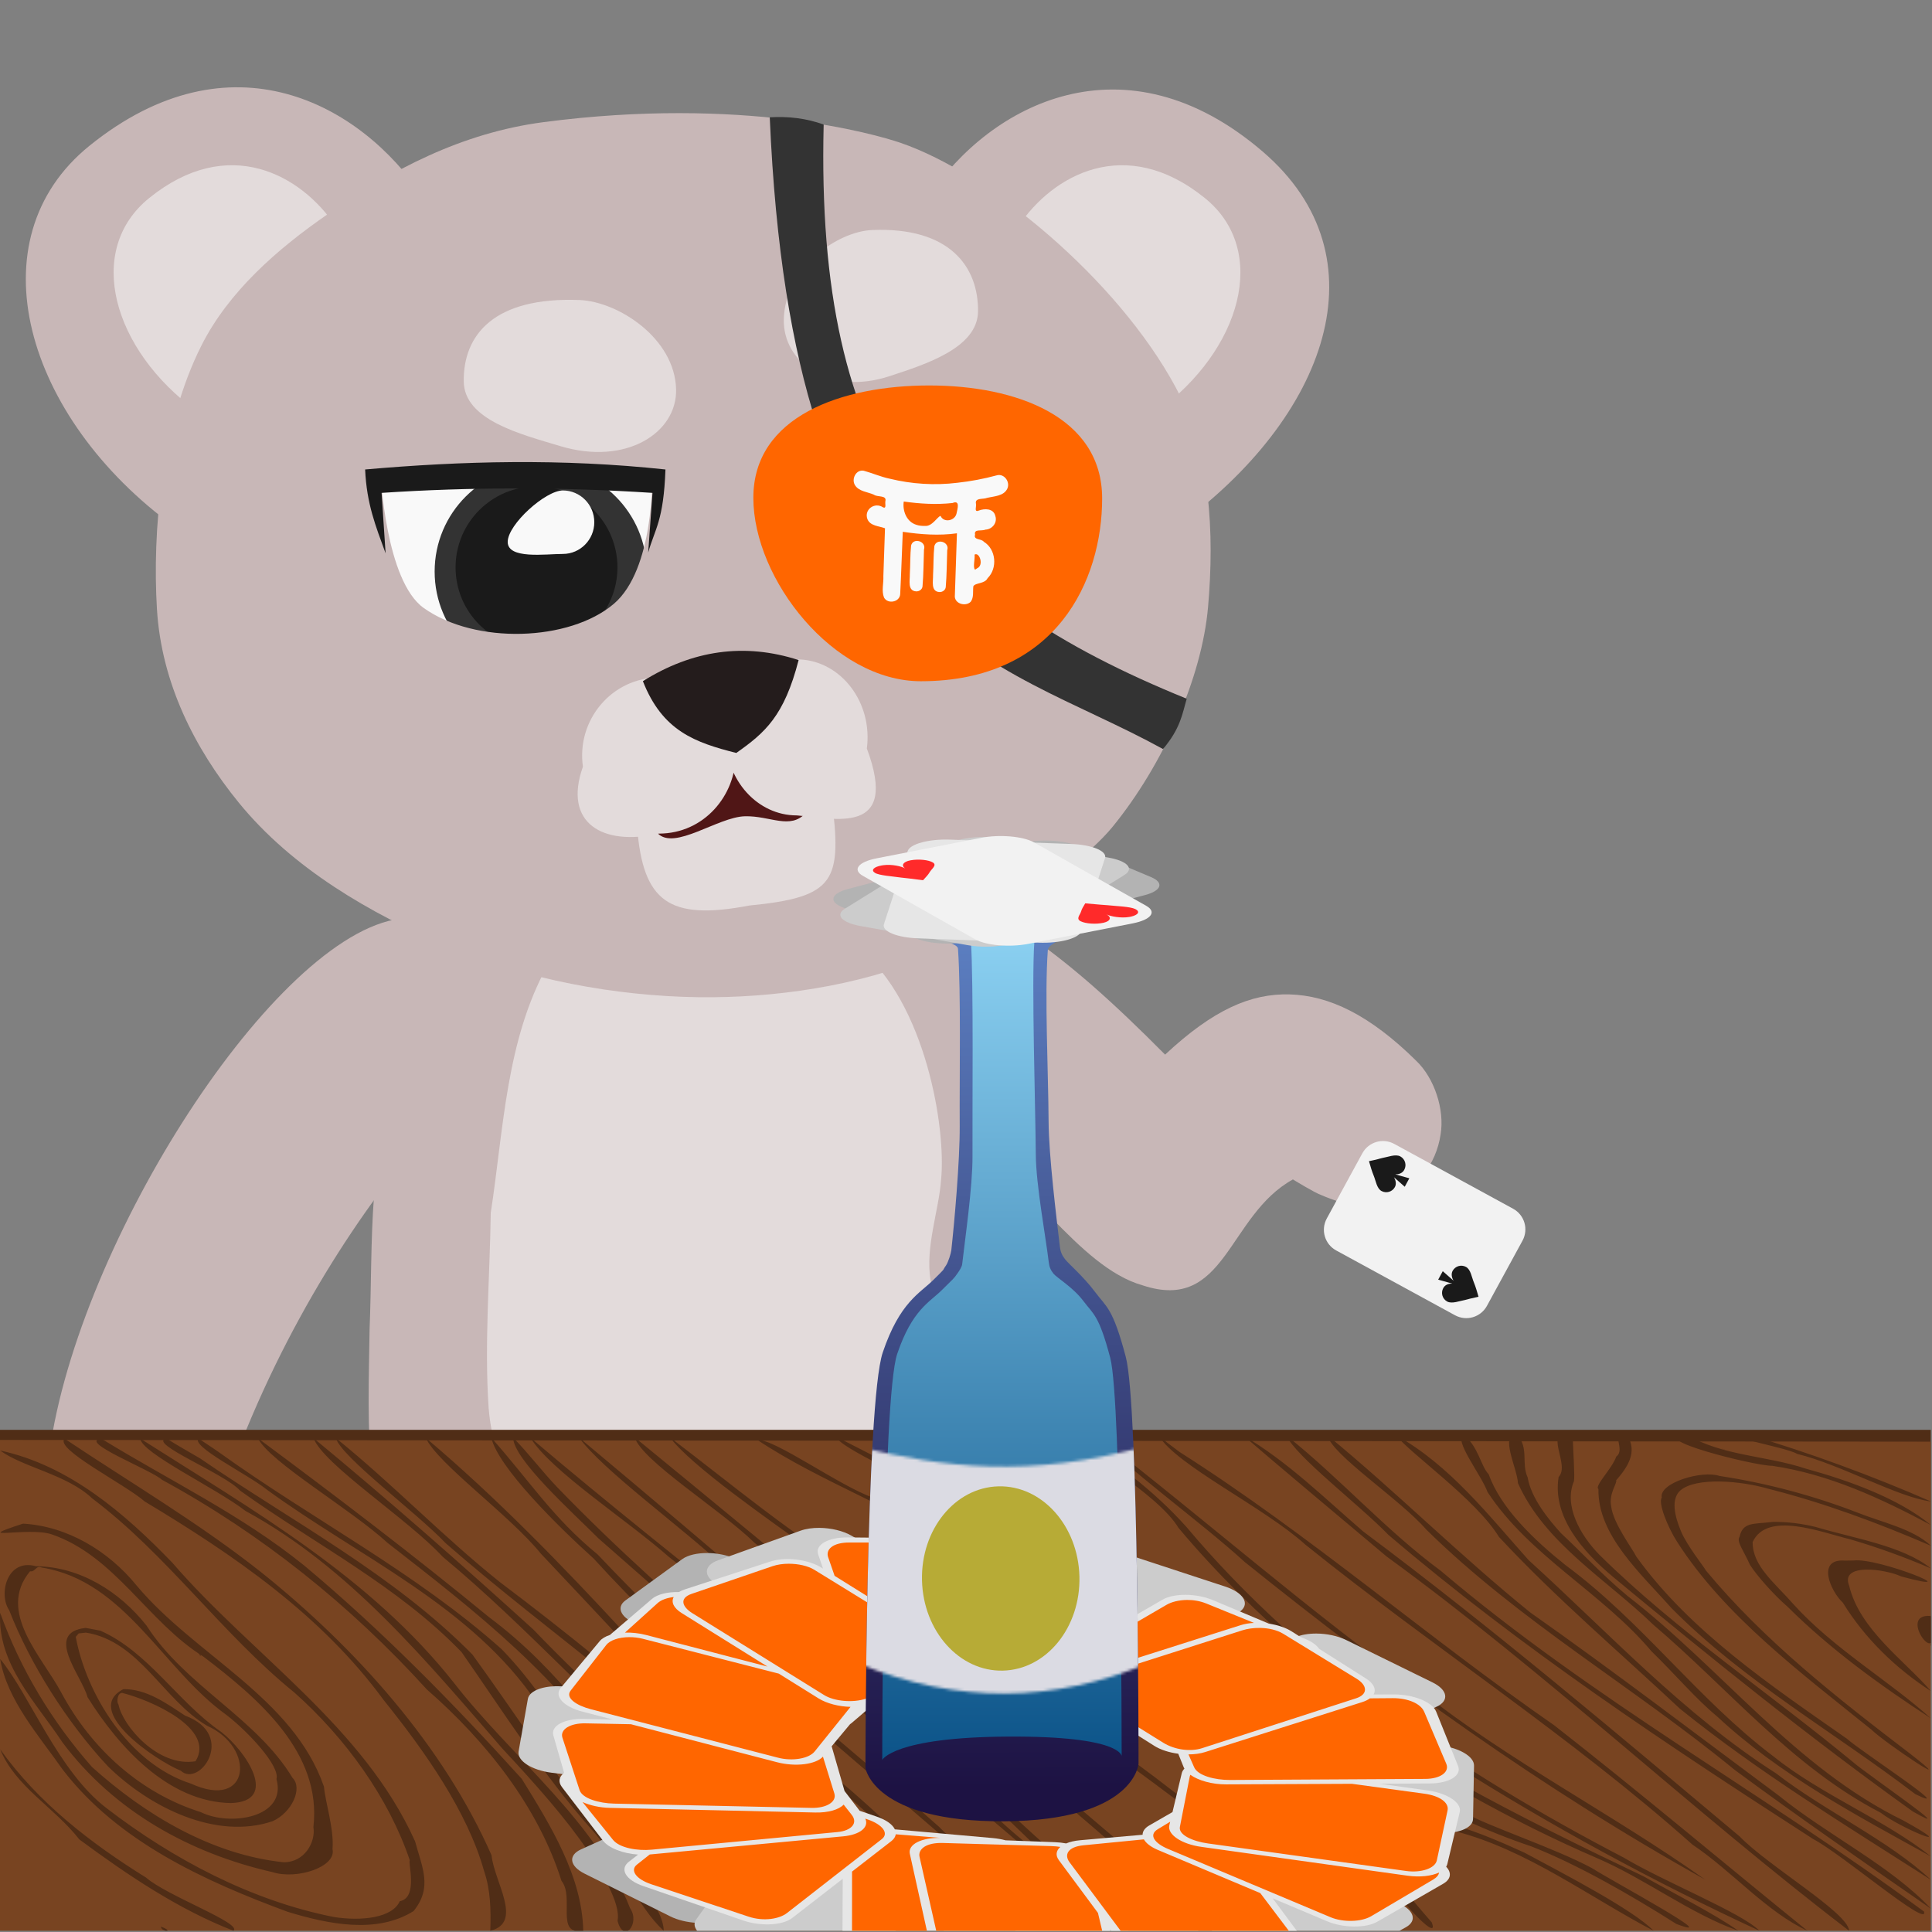
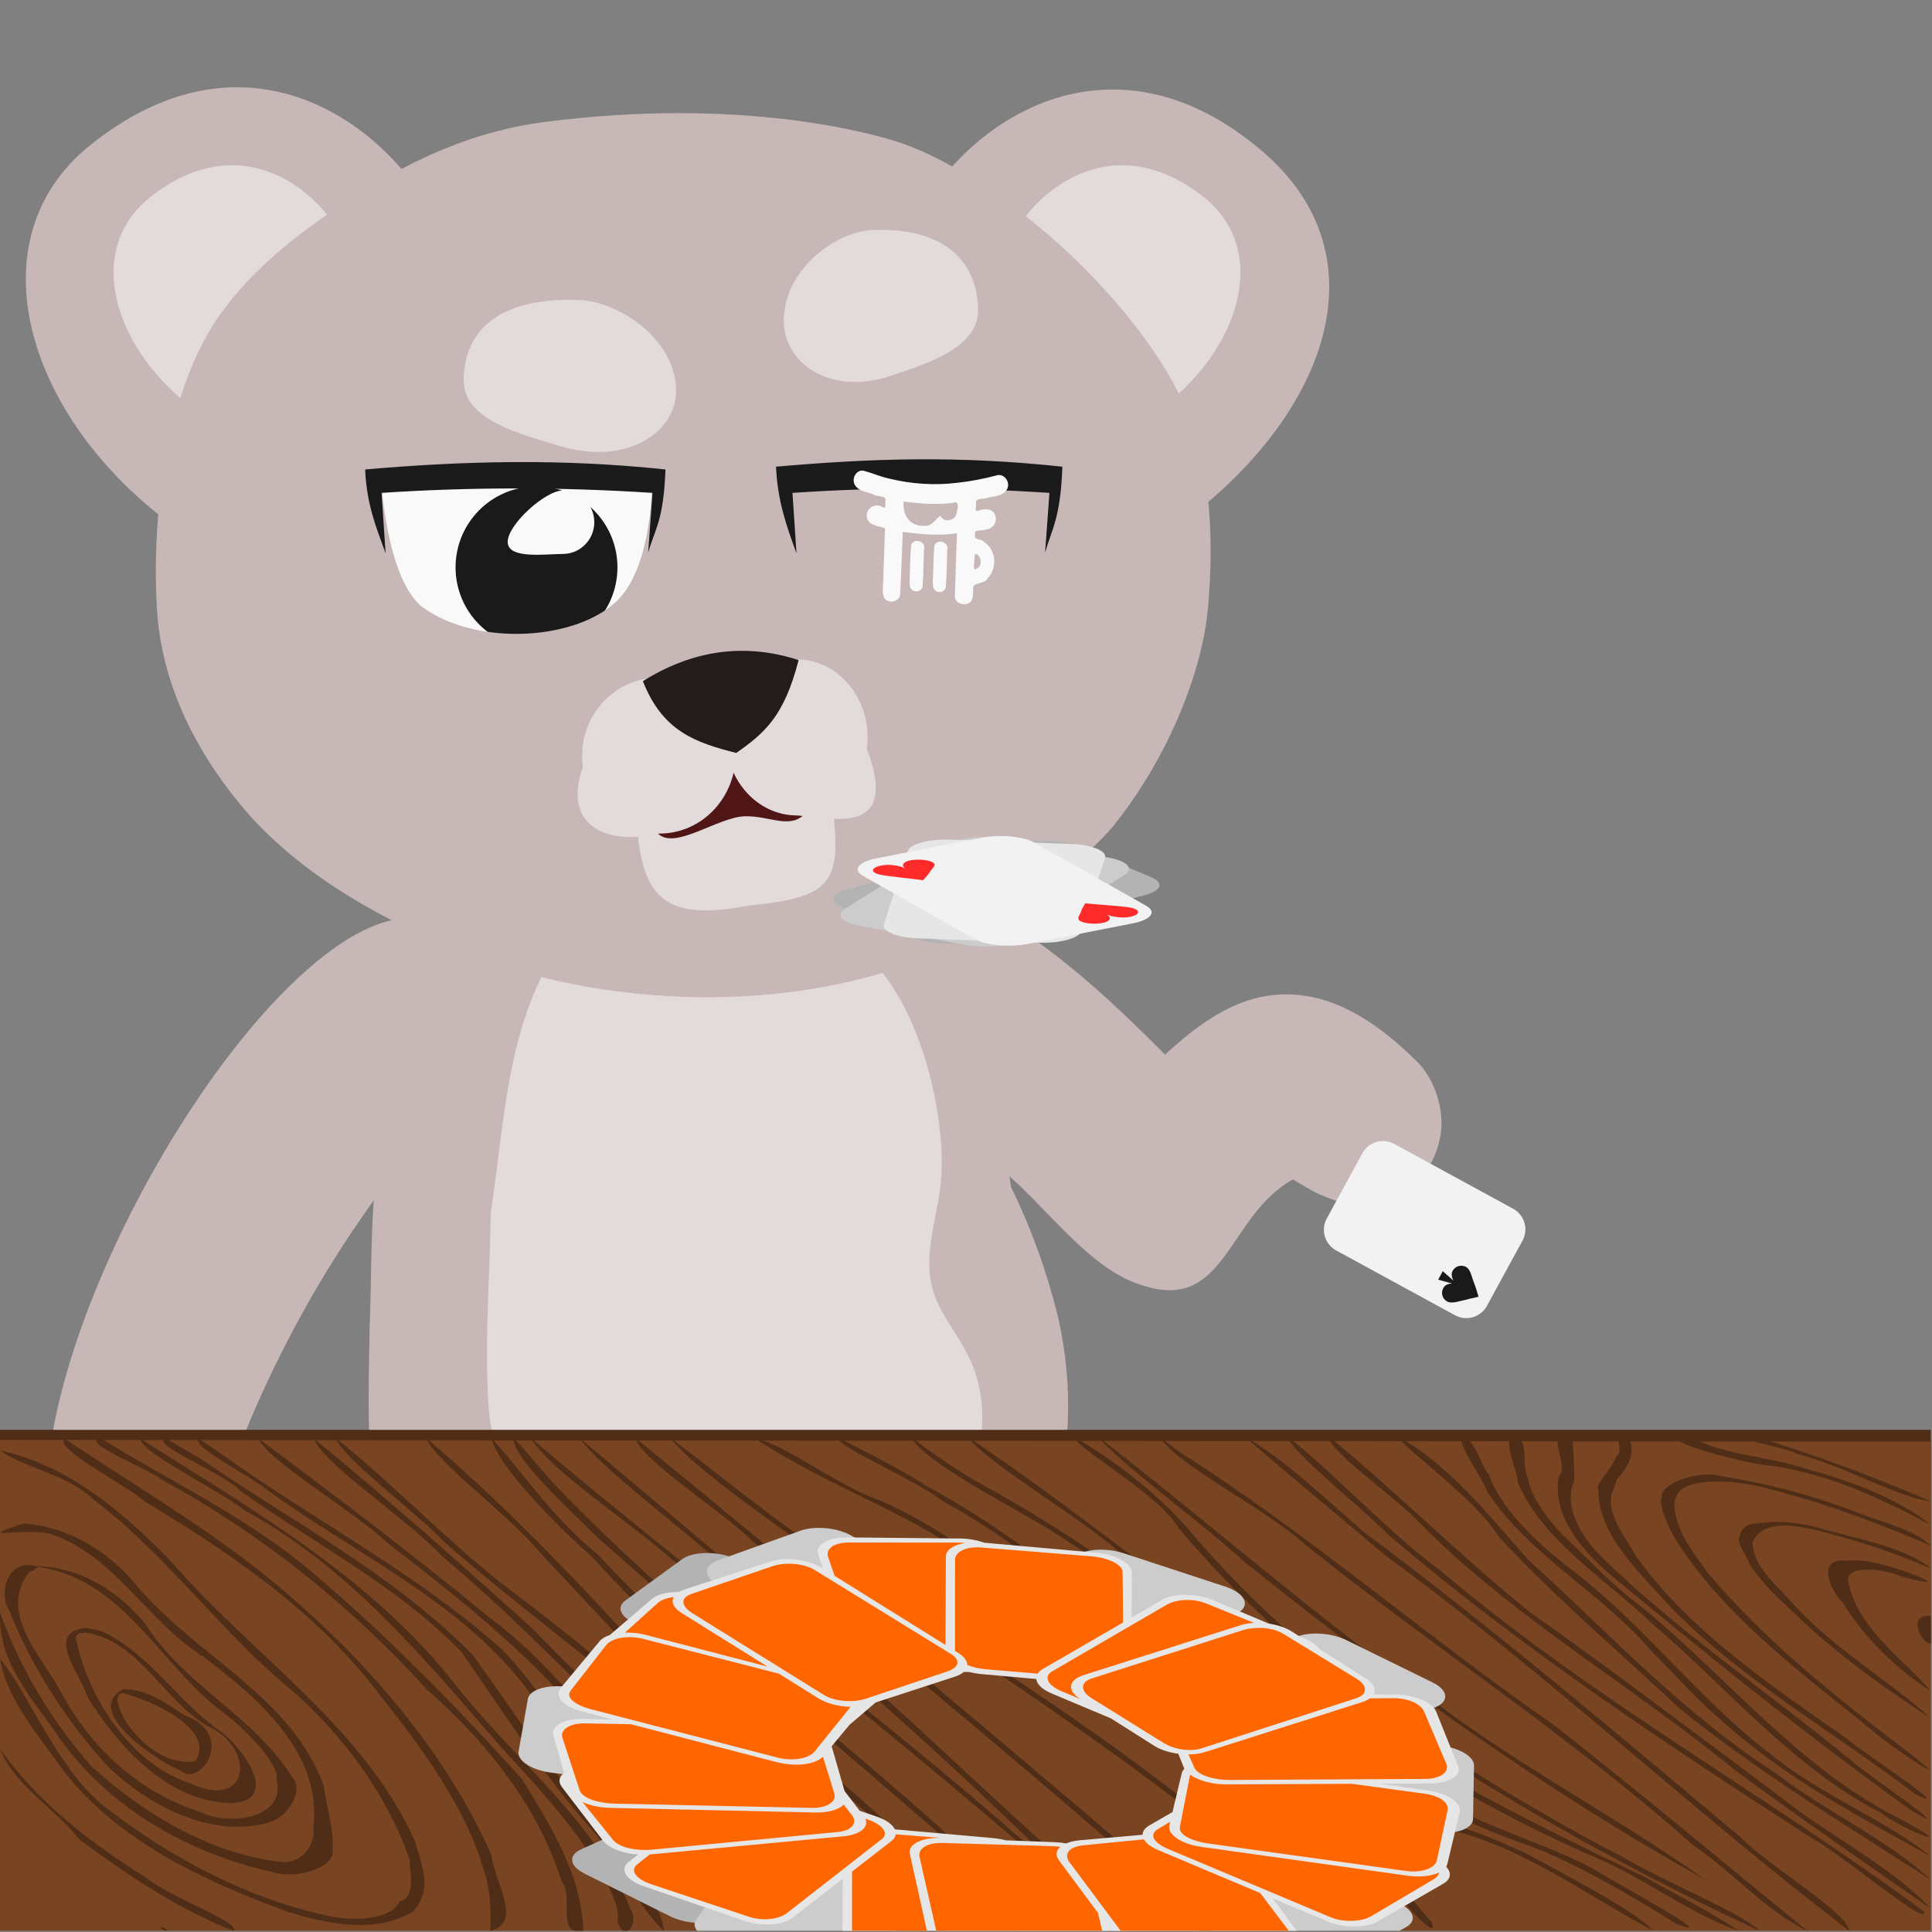
<svg xmlns="http://www.w3.org/2000/svg" width="690" height="690" viewBox="0 0 690 690" fill="none">
  <rect x="0" y="0" width="690" height="690" fill="#808080" stroke="none" />
  <g clip-path="url(#clip0_719_65)">
    <path d="M181.249 491.272C145.422 506.057 155.02 570.938 211.271 560.553C238.418 555.54 258.363 532.354 266.047 510.14C271.266 495.054 276.504 445.127 256.808 463.542C242.349 477.061 200.459 483.344 181.249 491.272Z" fill="#C8B7B7" />
    <path d="M140.782 328.452C95.421 337.419 25.712 447.846 17.222 522.126C15.811 542.293 57.229 554.137 75.854 544.43C108.822 436.368 185.417 363.453 193.452 375.486C195.737 358.493 181.863 344.444 168.466 336.304C160.15 331.444 150.557 327.787 140.782 328.452Z" fill="#C8B7B7" />
    <path d="M249.019 272.525C210.817 271.706 169.943 289.045 151.96 324.317C136.095 356.145 138.376 392.654 133.59 427.02C132.368 442.905 132.635 459.23 131.998 474.644C131.504 509.507 129.109 547.815 149.755 578.048C172.001 611.845 215.488 622.367 253.715 619.496C291.716 616.388 333.773 607.665 358.438 575.818C380.376 546.395 385.971 506.644 378.07 471.292C374.213 455.05 368.435 439.006 361.08 423.931C357.709 403.008 360.111 381.408 355.418 360.557C350.766 333.739 341.798 304.014 316.242 289.931C296.168 277.742 272.315 272.683 249.019 272.525Z" fill="#C8B7B7" />
    <path d="M245.435 318.547C226.042 317.918 205.538 326.529 195.549 344.806C180.71 371.501 179.863 403.363 175.27 433.161C174.946 456.339 172.954 479.677 174.512 502.829C176.645 529.98 194.233 554.969 218.585 564.506C233.471 571.728 250.063 573.568 266.217 571.408C294.027 569.421 324.364 560.454 341.258 535.332C350.637 522.905 352.673 507.523 349.339 493.851C345.531 478.242 334.551 470.589 332.339 457.194C330.384 445.357 335.377 432.056 336.095 421.369C337.996 403.007 330.539 358.198 306.999 338.988C289.753 324.432 267.253 318.467 245.435 318.547Z" fill="#E3DBDB" />
    <path d="M450.988 54.154C494.974 91.902 473.79 149.164 420.335 188.086L331.699 70.206C353.682 37.182 401.793 11.936 450.988 54.154ZM31.976 52.04C-9.544 85.559 8.822 149.164 62.276 188.086L150.913 70.206C128.929 37.182 82.417 11.319 31.976 52.04Z" fill="#C8B7B7" />
    <path d="M430.259 70.696C453.504 89.462 443.222 125.071 413.295 146.862L363.671 80.866C375.979 62.377 402.019 47.897 430.259 70.696ZM53.319 70.696C30.073 89.462 40.356 125.071 70.283 146.862L119.907 80.866C107.599 62.377 81.559 47.897 53.319 70.696Z" fill="#E3DBDB" />
    <path d="M131.492 135.504V229.678H234.138V135.504H131.492Z" fill="#F9F9F9" />
-     <path d="M230.98 204.122C230.98 225.04 214.023 241.998 193.104 241.998C172.186 241.998 155.229 225.04 155.229 204.122C155.229 183.204 172.186 166.246 193.104 166.246C214.023 166.246 230.98 183.204 230.98 204.122Z" fill="#333333" />
    <path d="M220.517 202.627C220.517 218.592 207.575 231.534 191.61 231.534C175.645 231.534 162.703 218.592 162.703 202.627C162.703 186.662 175.645 173.72 191.61 173.72C207.575 173.72 220.517 186.662 220.517 202.627Z" fill="#1A1A1A" />
    <path d="M212.247 186.501C212.247 192.761 207.218 197.837 201.013 197.837C194.808 197.837 181.322 199.808 181.322 193.548C181.322 187.287 194.808 175.165 201.013 175.165C207.218 175.165 212.247 180.24 212.247 186.501Z" fill="#F9F9F9" />
    <path d="M194.133 43.621C164.709 47.479 139.934 60.665 116.91 76.577C99.076 88.902 81.622 104.136 71.885 123.505C57.614 151.892 54.379 189.91 56.048 217.498C57.645 243.883 69.488 267.295 85.317 286.708C104.366 310.072 132.064 326.204 159.813 337.985C187.842 349.885 219.967 355.735 249.34 356.146C276.205 356.523 306.669 352.194 331.374 341.635C331.374 341.635 380.413 316.071 397.41 295.213C415.416 273.117 429.24 242.151 431.451 216.771C433.75 190.373 432.396 161.44 419.784 138.135C398.966 99.668 353.484 61.944 321.655 51.023C312.41 47.85 265.064 34.32 194.133 43.621ZM232.945 169.649C232.945 169.649 233.753 203.304 219.216 215.66C203.399 229.103 169.76 230.264 151.322 217.132C137.701 207.43 135.953 169.374 135.953 169.374L232.945 169.649Z" fill="#C8B7B7" />
    <path d="M277.147 166.674C311.786 163.638 342.208 162.689 379.422 166.674C378.748 185.122 375.681 188.75 373.256 197.346L374.796 176.03C341.952 173.899 314.692 173.932 283.023 176.03L284.458 197.61C280.887 187.805 277.704 179.028 277.147 166.674ZM130.404 167.67C165.044 164.635 200.449 163.686 237.662 167.67C236.988 186.119 233.921 188.75 231.496 197.346L233.036 176.03C200.193 173.899 167.95 173.932 136.28 176.03L137.715 197.61C134.145 187.805 130.962 180.025 130.404 167.67Z" fill="#1A1A1A" />
    <path d="M311.482 82.152C339.208 80.981 349.482 95.332 349.294 111.231C349.14 124.263 330.608 130.092 317.749 134.328C296.238 141.413 279.573 129.535 279.931 114.029C280.354 95.751 298.908 82.683 311.482 82.152Z" fill="#E3DBDB" />
    <path d="M206.966 107.152C176.652 105.981 165.43 119.384 165.624 136.232C165.782 150.067 186.055 155.093 200.115 159.328C223.633 166.413 241.855 154.536 241.463 139.029C241.001 120.751 220.715 107.684 206.966 107.152Z" fill="#E3DBDB" />
    <path d="M258.356 258.288C239.138 261.355 224.636 277.263 227.559 295.595C229.651 321.993 238.861 328.89 267.565 323.411C298.724 320.36 300.749 314.603 296.966 284.556C294.172 262.37 280.126 254.825 258.356 258.288Z" fill="#E3DBDB" />
    <path d="M234.828 257.649C234.828 257.649 226.355 288.501 234.828 297.553C240.822 303.956 256.352 291.75 266.065 291.526C275.122 291.318 282.128 296.396 287.717 290.425C296.19 281.373 283.967 257.649 283.967 257.649H234.828Z" fill="#501616" />
    <path d="M235.302 241.987C218.626 241.995 205.82 257.046 208.184 273.818C200.987 294.091 215.336 302.268 235.302 297.72C251.575 297.711 262.702 283.939 262.697 269.855C262.727 254.974 251.106 242.706 236.646 242.022C236.198 241.999 235.75 241.987 235.302 241.987ZM284.555 235.487C270.546 235.496 259.255 248.045 259.26 263.355C259.256 278.675 270.544 291.211 284.555 291.22C297.953 292.26 321.317 298.748 309.593 267.318C311.72 250.976 300.544 236.28 285.757 235.518C285.357 235.497 284.956 235.487 284.555 235.487Z" fill="#E3DBDB" />
    <path d="M229.604 243.271C236.591 261.102 248.279 265.199 262.962 268.913C273.212 261.681 280.035 255.815 285.219 235.738C265.9 229.489 247.267 232.186 229.604 243.271Z" fill="#241C1C" />
-     <path d="M294.166 44.488C291.253 163.706 332.853 212.577 423.825 249.547C422.224 255.015 421.662 260.037 415.369 267.516C354.464 233.998 282.957 229.512 274.912 41.894C281.487 41.507 287.924 42.219 294.166 44.488Z" fill="#333333" />
-     <path d="M393.622 178.024C393.622 207.195 377.382 243.299 328.846 243.299C297.749 243.298 269.053 206.945 269.053 177.775C269.053 148.605 300.739 137.664 331.836 137.664C362.932 137.664 393.622 148.854 393.622 178.024Z" fill="#FF6600" />
    <path d="M341.025 212.551C341.27 205.189 341.515 197.827 341.761 190.465C335.343 191.367 328.8 190.882 322.416 189.927C322.097 197.365 321.873 204.811 321.494 212.244C321.278 215.082 317.022 215.857 315.716 213.393C314.769 210.992 315.617 208.298 315.487 205.769C315.694 200.07 315.902 194.371 316.072 188.671C313.914 187.844 310.811 187.878 309.797 185.419C308.521 181.983 312.365 179.212 315.349 181.176C316.742 181.853 315.974 179.702 316.225 178.887C316.689 176.797 313.287 177.601 312.126 176.682C309.844 175.656 306.741 175.554 305.323 173.23C304.007 171.043 305.759 167.564 308.509 168.128C311.597 168.97 314.562 170.302 317.718 170.957C325.61 172.89 333.832 173.412 341.899 172.421C346.638 171.905 351.333 171.024 355.933 169.776C358.613 168.957 360.883 172.134 359.756 174.523C358.467 177.215 355.031 177.205 352.508 177.817C351.053 178.423 348.007 177.657 348.583 180.01C348.757 180.932 347.812 183.048 349.507 182.365C351.61 181.535 354.851 181.528 355.471 184.269C356.291 186.658 354.376 189.041 351.955 189.15C350.62 189.777 347.731 188.769 348.242 190.961C347.601 192.945 350.463 192.284 351.373 193.489C355.761 196.177 356.336 202.942 352.709 206.504C351.731 208.56 348.371 208.057 347.627 209.374C347.384 211.228 347.873 213.343 346.674 214.925C344.797 216.802 340.646 215.57 341.025 212.551ZM348.975 202.962C351.464 201.918 349.813 197.052 348.066 198.067C348.236 199.691 347.402 202.639 348.209 203.426C348.128 203.617 349.223 202.756 348.975 202.962ZM330.298 187.82C332.861 188.145 334.814 184.499 335.903 184.245C337.096 186.849 341.031 186.013 341.614 183.401C341.958 181.747 343.002 178.479 340.168 179.652C334.375 180.278 328.525 179.936 322.771 179.114C322.263 182.467 323.802 186.382 327.267 187.428C328.238 187.756 329.286 187.869 330.298 187.82ZM327.146 211.2C324.039 210.964 325.01 207.254 324.934 205.124C325.134 201.7 325.029 198.251 325.388 194.843C326.102 191.837 330.965 193.288 329.996 196.269C329.83 200.658 329.849 205.063 329.468 209.439C329.335 210.571 328.224 211.279 327.146 211.2ZM335.446 211.442C332.339 211.205 333.309 207.496 333.233 205.366C333.433 201.942 333.328 198.493 333.688 195.085C334.402 192.079 339.265 193.529 338.295 196.511C338.133 200.9 338.141 205.304 337.768 209.681C337.635 210.814 336.526 211.521 335.446 211.442Z" fill="#F9F9F9" />
    <path d="M0 510.662V587.721H689.561V510.662H0Z" fill="#502D16" />
    <path d="M0 514.263V689.556H689.561V514.882L0 514.263Z" fill="#784421" />
    <path d="M624.057 512.264C607.614 511.602 638.301 516.846 641.805 519.24C657.137 522.914 677.928 534.821 689.614 536.232C668.474 527.017 646.327 518.865 624.057 512.264ZM602.253 512.332C586.8 513.569 626.632 523.525 632.888 523.496C653.106 526.449 671.752 535.129 689.614 544.65C678.03 535.133 660.417 528.774 644.85 524.496C630.758 519.801 615.314 520.059 602.253 512.332ZM581.032 512.385C574.653 511.59 580.772 517.588 577.246 520.183C575.729 524.583 569.324 530.692 570.868 531.805C570.572 548.285 585.976 561.926 596.921 574.29C622.623 600.295 655.102 618.644 684.077 640.784C700.031 648.542 664.214 625.212 659.668 621.011C632.611 602.088 603.473 582.531 584.351 555.862C583.173 553.304 576.073 544.026 575.413 537.923C574.518 533.4 577.722 529.511 577.189 528.698C581.062 524.255 585.104 518.64 581.032 512.385ZM561.468 512.431C550.454 510.161 561.041 523.016 556.652 527.49C554.351 541.603 565.203 554.108 576.091 563.178C610.957 592.067 646.289 620.584 683.126 646.941C701.406 657.348 666.421 633.39 661.931 629.426C631.951 604.647 598.774 582.462 571.336 555.408C564.153 548.13 558.47 537.533 562.122 529.023C562.483 527.338 561.841 518.329 561.699 513.437C561.446 513.134 561.928 512.714 561.468 512.431ZM541.929 512.483C535.203 511.631 541.977 524.655 542.122 529.69C551.739 551.245 573.882 564.159 590.452 580.243C617.264 603.01 639.915 630.959 671.683 647.41C679.217 653.238 701.211 662.014 679.774 650.182C640.957 631.237 614.84 595.878 581.225 569.949C571.481 561.798 565.215 554.708 557.542 547.612C553.23 542.872 546.843 535.147 545.592 527.655C543.257 522.522 546.087 517.272 541.929 512.483ZM522.817 512.528C518.78 513.892 529.228 527.032 531.249 532.851C546.214 555.699 572.202 568.826 589.757 589.681C598.706 598.429 605.559 606.639 613.236 612.999C635.592 633.87 663.009 648.325 689.614 663.023C673.349 649.988 650.437 641.037 633.184 627.134C606.236 606.746 586.498 579.209 559.24 559.073C547.975 550.094 535.995 538.672 531.695 526.565C528.798 523.541 528.041 516.697 522.817 512.528ZM498.571 512.589C503.702 519.206 526.953 535.284 535.355 548.91C555.604 570.688 578.336 589.978 600.009 610.285C628.174 633.027 659.183 651.881 689.615 671.373C674.317 657.085 651.8 646.893 634.335 633.352C601.395 612.349 574.363 582.979 545.925 557.171C531.885 541.482 517.86 523.302 498.571 512.589ZM474.147 512.654C475.409 519.422 500.061 535.495 509.341 546.23C542.727 579.114 583.553 602.578 619.624 632.178C642.625 649.133 666.12 665.406 689.614 681.667C675.23 666.276 652.539 655.318 635.22 641.239C605.736 619.337 576.593 597.042 546.552 575.899C521.603 555.763 498.915 533.01 474.147 512.654ZM459.438 512.693C462.695 520.118 485.442 537.391 495.874 548.171C543.318 588.64 595.291 623.106 647.614 656.835C657.859 662.169 689.04 688.938 687.143 682.704C630.519 640.87 568.419 606.744 514.608 561.036C494.861 546.465 478.597 527.949 459.438 512.693ZM444.091 512.732C454.2 521.465 479.396 542.616 495.261 555.921C552.553 597.655 604.126 646.52 660.395 689.558C660.158 683.177 631.539 666.472 621.311 655.874C577.114 618.79 533.079 581.464 486.836 546.935C473.001 535.013 459.944 522.052 444.091 512.732ZM413.874 512.809C420.263 523.383 451.476 538.326 466.141 551.6C511.564 588.196 560.803 619.936 604.452 658.793C618.505 668.191 630.925 682.827 645.501 689.557C615.352 665.152 585.673 640.091 555.108 616.2C509.741 584.746 468.029 548.295 421.409 518.648L416.946 515.303L413.874 512.809ZM391.866 512.87C401.696 524.053 428.809 543.447 444.596 557.901C496.535 599.649 550.675 638.874 608.995 671.293C575.889 647.813 539.354 629.253 507.377 603.981C467.458 575.385 430.655 542.877 391.866 512.87ZM383.272 512.892C385.13 517.927 413.257 533.029 420.915 545.7C447.508 577.393 482.472 606.529 518.344 629.597C553.549 651.965 590.767 672.129 628.354 689.557C622.275 683.232 594.207 672.008 579.903 663.428C521.786 633.202 465.783 595.42 423.642 545.237C412.083 532.361 398.095 521.725 383.272 512.892ZM345.391 512.99C353.661 523.387 383.95 540.57 399.7 554.227C452.929 596.016 508.05 636.732 570.47 663.663C587.76 671.109 603.464 683.356 620.798 689.556C612.821 683.811 597.684 676.148 586.952 670.099C542.704 649.039 498.747 626.847 459.391 597.243C421.281 569.289 384.596 539.461 345.391 512.99ZM325.102 513.04C330.733 522.539 358.665 536.443 374.745 546.249C404.896 564.908 431.579 588.636 460.686 608.882C486.133 630.874 515.013 648.747 546.899 659.424C562.918 665.669 582.215 676.652 598.716 687.137C616.73 693.865 575.669 671.739 568.604 667.215C555.318 660.036 531.805 652.359 523.177 647.465C488.5 633.816 462.545 605.086 431.556 585.052C405.216 563.627 377.281 544.427 347.379 528.331C339.707 523.598 332.253 518.532 325.102 513.04ZM298.626 513.109C299.943 517.334 326.73 528.262 337.015 536.337C364.857 551.094 387.42 573.368 413.987 590.126C434.256 606.839 466.114 612.786 477.995 637.209C479 644.436 474.843 647.899 475.019 653.617C473.752 660.539 474.134 660.462 470.403 650.943C456.908 624.282 426.669 610.14 402.487 593.685C370.874 576.268 345.616 548.529 312.021 534.972C299.98 530.802 276.552 513.75 270.548 514.294C293.474 529.527 320.785 538.803 344.28 554.748C379.414 586.637 425.671 603.876 458.696 638.092C461.852 642.42 466.554 650.17 466.926 654.712C469.577 658.236 471.883 669.024 476.226 674.61C477.769 683.386 496.908 699.057 484.528 681.537C479.315 675.502 469.387 649.074 477.831 668.204C482.047 679.506 509.461 701.731 489.516 678.799C480.263 670.184 476.2 656.644 482.64 646.43C486.064 639.358 483.874 632.03 475.625 625.613C451.016 607.653 422.011 596.625 398.311 577.152C376.663 560.692 355.342 543.842 331.262 530.946C320.85 524.155 309.648 518.802 298.626 513.109ZM239.182 513.271C247.055 523.667 274.002 542.298 290.684 554.329C334.495 582.6 378.217 611.231 419.848 642.628C436.496 655.977 449.49 673.051 462.735 689.558C464.072 680.336 438.917 657.547 427.247 646.242C389.192 615.608 347.33 590.085 306.956 562.675C282.878 548.269 261.458 530.188 239.182 513.271ZM226.649 513.309C229.361 521.856 257.357 539.156 269.394 550.922C324.199 596.632 379.356 641.992 432.565 689.558C433.046 682.802 408.015 666.695 398.702 656.93C341.858 608.446 284.464 560.628 226.649 513.309ZM206.737 513.357C215.638 525.424 243.158 545.078 259.196 560.079C297.376 592.153 334.716 625.167 370.493 659.879C383.474 669.078 394.449 684.027 408.829 689.556C364.386 653.562 325.062 611.854 280.6 575.858C256.09 554.896 231.497 534.023 206.737 513.357ZM189.374 513.402C196.875 525.481 223.713 542.634 238.92 556.064C293.573 599.34 347.856 643.18 399.927 689.556C395.631 679.809 370.156 662.403 357.225 650.262C302.423 603.228 244.441 560.08 189.374 513.402ZM183.249 513.421C183.379 521.173 204.014 539.704 213.777 549.455C267.318 596.677 321.759 642.876 375.776 689.558C373.629 681.468 346.053 663.752 335.335 652.39C290.047 612.062 241.445 575.037 199.29 531.448C193.721 525.67 188.883 519.167 183.249 513.421ZM175.448 513.44C177.926 524.092 199.28 545.129 212.004 556.612C242.933 590.567 278.378 619.782 312.689 650.18C328.046 662.943 341.124 681.16 358.737 689.559C341.495 675.054 322.437 655.583 304.051 639.57C272.495 612.938 241.916 585.213 213.512 555.231C197.349 541.952 189.678 529.542 175.448 513.44ZM152.04 513.501C156.422 522.918 181.821 540.877 193.229 554.942C232.403 596.396 270.703 638.733 312.862 677.223C318.551 686.308 334.631 696.309 319.715 681C287.035 649.059 253.525 617.9 223.352 583.465C200.727 558.99 177.536 535.036 152.04 513.501ZM119.944 513.583C121.892 520.371 148.684 540.084 159.159 551.131C197.086 584.252 239.495 612.343 273.496 649.837C286.993 660.101 302.603 684.853 313.366 688.586C273.553 642.161 227.303 601.771 178.522 565.028C158.195 548.795 140.149 529.894 119.944 513.583ZM111.964 513.602C115.488 523.059 145.655 542.479 158.121 555.994C188.604 581.278 214.609 611.211 245.02 636.546C262.762 652.157 276.26 673.586 292.409 689.56C289.644 678.196 267.271 657.593 256.222 644.06C234.001 623.655 211.378 603.734 190.462 581.947C164.771 558.636 138.718 535.687 111.964 513.602ZM92.114 513.65C96.353 522.196 125.356 538.993 138.351 550.98C169.566 575.276 201.585 599.994 222.458 634.269C237.009 651.256 249.622 670.047 259.925 689.56C264.264 680.773 242.91 656.786 234.37 644.941C216.614 620.942 199.468 596.036 174.803 577.675C147.864 555.537 120.12 534.409 92.114 513.65ZM70.891 513.699C68.086 516.562 88.364 526.483 95.157 531.902C128.189 556.092 168.498 573.498 191.969 608.487C206.11 635.515 227.095 658.384 245.499 682.765C258.187 700.715 245.161 671.559 237.308 667.464C214.037 644.146 201.974 612.46 179.147 588.983C148.466 561.603 111.532 542.612 78.234 518.686C75.822 516.97 73.3 515.417 70.891 513.699ZM59.458 513.74C52.252 515.295 80.499 526.376 85.706 532.333C112.69 551.661 141.991 566.346 164.854 590.05C179.735 611.364 193.611 633.384 210.957 653.023C221.055 663.929 227.459 680.865 237.05 689.56C236.915 680.845 224.237 667.4 217.87 657.681C199.701 636.671 184.955 613.232 168.716 590.899C140.526 562.271 104.311 543.42 71.428 520.835C67.427 518.481 63.37 516.234 59.458 513.74ZM50.077 513.763C50.563 519.019 77.324 531.546 87.639 539.596C124.836 559.842 152.063 592.983 179.417 624.487C191.631 637.614 202.223 649.55 210.122 661.254C214.478 668.416 221.789 679.483 220.552 685.998C222.724 694.422 228.734 686.912 225.046 681.527C212.714 650.197 182.931 627.78 162.291 601.226C132.292 563.111 90.219 539.325 50.077 513.763ZM36.172 513.793C27.467 514.761 54.238 525.081 57.816 528.472C93.408 547.832 125.219 573.357 152.439 603.37C173.968 622.166 192.322 645.64 200.52 671.717C205.317 677.601 198.15 691.354 208.304 689.558C207.88 670.063 196.709 652.065 186.366 635.326C162.059 608.457 136.476 582.352 108.624 559.097C86.277 541.016 60.452 528.723 36.172 513.793ZM23.094 513.832C19.265 517.422 44.625 530.044 51.663 536.228C83.526 555.369 114.76 576.765 137.013 607.145C151.615 625.308 166.954 646.959 172.909 668.301C175.184 674.95 175.356 681.999 175.108 689.559C186.992 686.639 176.517 672.185 175.548 662.592C158.387 623.556 127.064 588.491 93.133 561.398C70.939 543.838 46.554 529.51 23.094 513.832ZM614.378 517.185C617.34 518.075 615.821 517.794 614.378 517.185ZM0.053 518.039C8.179 524.035 24.096 526.673 32.93 535.148C59.687 555.287 79.145 583.392 105.161 604.497C123.624 620.936 138.889 642.281 146.374 664.421C145.549 664.867 149.508 677.766 142.782 678.994C140.163 684.981 129.082 686.191 119.278 684.653C89.884 678.85 61.839 664.066 38.039 645.762C20.726 632.532 10.669 605.379 0.054 592.477C2.452 607.052 13.879 619.843 22.39 631.998C42.11 657.718 73.064 671.811 102.702 682.776C117.026 687.143 134.424 690.831 147.698 682.534C154.494 674.119 150.854 667.205 148.239 657.611C129.776 616.578 90.265 591.33 61.532 558.098C44.551 540.461 24.569 523.314 0.053 518.039ZM614.104 527.121C607.83 524.988 592.357 529.632 593.489 534.875C592.124 536.719 595.59 545.385 598.938 550.599C615.82 577.054 643.277 597.487 668.377 617.738C673.483 622.717 701.405 641.229 682.048 626.214C656.146 606.426 630.142 586.072 609.266 560.914C608.515 559.453 602.415 551.957 600.289 546.728C598.208 541.666 596.6 535.5 600.103 532.319C605.721 527.434 621.874 528.857 631.588 531.714C651.505 536.738 670.778 543.946 689.618 552.063C683.323 546.054 672.109 543.687 663.538 540.274C647.617 534.124 630.988 529.678 614.104 527.121ZM633.173 543.533C626.144 544.405 622.475 543.474 621.263 548.873C620.089 550.531 622.737 553.804 624.983 558.846C627.304 562.552 633.271 569.37 638.405 573.821C653.766 589.088 671.478 601.893 689.612 613.704C674.807 600.356 654.803 588.751 640.585 573.012C633.832 565.268 625.867 559.342 625.948 550.735C631.098 539.486 650.668 547.317 660.822 549.761C670.62 552.635 680.209 556.103 689.613 560.144C679.398 551.983 661.92 549.4 648.528 545.364C643.502 544.112 638.349 543.487 633.173 543.533ZM8.229 544.156C-11.415 550.553 9.995 545.221 18.401 547.958C41.125 555.716 52.757 579.301 72.709 591.698C92.227 606.581 115.026 625.886 111.928 652.532C112.811 657.796 108.854 665.165 101.239 665.09C75.598 662.376 51.833 648.155 32.877 631.09C18.628 614.911 7.347 596.3 0.053 575.998C-0.965 594.375 12.893 608.015 22.295 622.256C40.759 646.967 68.025 661.942 97.211 668.588C106.013 671.461 120.268 666.708 118.751 660.376C119.381 653.331 116.122 643.399 115.706 638.104C104.632 606.131 69.636 591.234 48.737 566.192C38.694 553.863 24.012 545.07 8.229 544.156ZM658.899 557.361C648.636 556.54 653.719 568.241 658.158 572.381C665.968 585.061 677.018 595.846 689.613 603.959C680.174 593.036 664.161 581.974 660.422 566.35C657.029 558.002 673.482 560.413 678.976 563.004C704.579 569.93 670.899 556.209 662.005 557.314L658.899 557.361ZM12.84 559.361C2.418 556.492 -0.6 569.471 3.28 575.069C10.557 593.859 23.766 615.035 38.591 630.884C53.479 645.464 77.172 657.286 97.387 650.422C104.271 647.304 108.202 638.645 104.473 634.949C91.455 613.41 66.122 602.134 52.346 580.587C42.764 568.45 28.589 559.534 12.84 559.361ZM14.93 559.843C44.681 564.62 58.16 596.244 80.843 612.456C88.566 618.392 100.077 630.732 98.737 635.356C102.584 649.3 81.912 652.323 71.734 647.195C50.296 640.456 32.736 624.752 21.913 604.546C15.116 591.72 -1.286 575.674 10.725 561.171C12.65 561.542 12.814 558.843 14.93 559.843ZM689.515 577.134C677.356 576.142 693.134 596.653 689.612 580.992C689.547 579.77 689.736 578.193 689.515 577.134ZM239.079 580.881C240.175 582.082 239.969 581.093 239.079 580.881ZM30.618 581.392C15.529 583.056 29.292 598.608 31.26 606.129C42.401 623.924 60.093 643.566 82.448 643.95C99.962 643.394 87.792 625.363 78.993 618.532C63.504 607.91 53.144 590.079 35.858 582.383L30.618 581.392ZM30.696 583.076C49.866 586.15 58.211 607.044 73.97 616.351C91.392 624.093 89.467 646.735 68.196 637.008C45.753 629.784 30.756 604.732 27.057 584.598L28.088 583.371L30.696 583.076ZM71.038 590.754C72.245 591.189 71.689 591.805 71.038 590.754ZM44.065 603.266C29.288 610.858 55.483 628.665 64.575 632.403C71.208 638.61 84.74 619.662 66.112 612.723C59.42 608.357 52.372 603.164 44.065 603.266ZM43.7 604.623C54.075 607.236 77.09 617.416 69.825 629.019C56.491 631.267 43.759 616.325 42.319 608.751C41.554 607.926 41.913 604.466 43.7 604.623ZM0.053 624.736C5.482 638.094 19.218 645.306 28.348 656.951C45.501 669.611 63.647 681.889 83.378 689.555C86.663 686.907 59.558 677.059 52.191 670.586C32.42 658.296 13.691 643.866 0.053 624.736ZM493.27 648.168C488.033 649.343 487.311 661.364 493.665 668.051C495.862 674.446 514.667 695.139 511.332 686.551C503.595 677.605 494.359 667.748 493.467 656.039C493.775 648.366 514.747 650.271 519.685 653.995C545.352 660.622 567.554 677.488 590.553 689.557C583.473 682.178 558.952 669.435 544.435 661.656C528.407 654.34 511.324 647.372 493.27 648.168ZM473.481 659.318C473.584 659.417 473.527 659.278 473.481 659.318ZM57.479 688.08C62.739 690.086 57.536 690.085 57.479 688.08Z" fill="#502D16" />
    <path d="M416.108 376.651C398.043 358.458 382.353 344.208 365.363 332.742C339.314 315.163 329.22 343.612 334.261 380.58C334.811 384.609 336.007 392.529 338.837 400.929C339.927 408.406 347.553 411.683 347.553 411.683C365.638 418.062 384.86 452.531 408.079 459.051C437.843 468.929 438.383 434.102 461.759 421.225C461.759 421.225 469.723 426.122 471.935 426.827C480.73 430.623 487.573 431.698 495.235 428.905C505.862 424.923 512.911 415.97 514.514 405.085C515.97 396.248 512.274 385.084 505.853 378.912C489.153 362.407 474.644 355.534 460.575 355.145C446.703 354.761 433.277 360.629 416.108 376.651Z" fill="#C8B7B7" />
    <path d="M252.719 554.658C249.057 554.624 245.691 555.357 243.68 556.818L223.365 571.584C219.791 574.182 221.897 578.068 228.086 580.295L292.223 603.375C298.412 605.603 306.273 605.305 309.848 602.707L330.162 587.944C333.737 585.345 331.633 581.46 325.444 579.233L261.305 556.151C258.597 555.176 255.568 554.685 252.719 554.658ZM263.834 637.166C260.984 637.14 258.275 637.57 256.219 638.498L207.53 660.479C202.831 662.6 203.383 666.469 208.77 669.154L239.377 684.418C244.763 687.104 252.882 687.559 257.58 685.438L306.27 663.457C310.968 661.336 310.416 657.465 305.03 654.779L274.422 639.518C271.392 638.007 267.498 637.204 263.834 637.166ZM345.86 661.221C339.374 661.095 334.564 663.355 334.862 666.531L337.016 689.561H402.953L401.215 670.986C400.898 667.598 394.895 664.486 387.754 664.006L347.176 661.279C346.731 661.249 346.292 661.229 345.86 661.221Z" fill="#B3B3B3" />
    <path d="M292.675 545.668C290.227 545.645 287.868 545.967 285.925 546.664L256.472 557.235C251.289 559.095 251.082 562.905 256.005 565.778L307.013 595.545C311.935 598.418 320.07 599.232 325.253 597.371L349.636 588.621C350.682 590.15 352.864 591.597 355.978 592.619L392.159 604.492C398.526 606.582 406.266 606.082 409.515 603.371L443.179 575.287C446.427 572.577 443.917 568.713 437.55 566.623L401.37 554.748C395.003 552.659 387.261 553.159 384.013 555.869L356.29 579C355.95 578.748 355.584 578.499 355.171 578.258L304.165 548.492C301.089 546.697 296.756 545.705 292.675 545.668ZM470.155 583.412C467.311 583.397 464.614 583.845 462.581 584.783L414.419 607.022C409.771 609.168 410.401 613.044 415.831 615.709L426.616 621.004C426.601 621.127 426.57 621.245 426.569 621.371L426.214 640.455C426.151 643.814 431.854 647.048 439.001 647.707L513.067 654.533C520.215 655.192 526.021 653.021 526.083 649.662L526.438 630.578C526.501 627.22 520.795 623.985 513.647 623.326L488.282 620.988L513.044 609.553C517.692 607.407 517.062 603.533 511.632 600.867L480.774 585.721C477.72 584.222 473.813 583.433 470.155 583.412ZM198.55 602.221C193.176 602.31 188.995 604.089 188.522 606.772L185.212 625.531C184.63 628.833 189.899 632.216 197.022 633.117L270.843 642.457C277.967 643.358 284.169 641.427 284.751 638.125L288.062 619.365C288.644 616.064 283.375 612.679 276.251 611.777L202.429 602.438C201.093 602.269 199.79 602.2 198.55 602.221ZM280.907 650.994C276.414 651.002 272.536 652.184 271.05 654.258L248.649 685.51C247.721 686.805 247.935 688.226 248.96 689.561H319.829L334.36 669.287C336.522 666.271 332.779 662.541 325.966 660.924L287.247 651.733C285.118 651.227 282.95 650.99 280.907 650.994ZM430.124 651.697C426.863 651.641 423.791 652.191 421.669 653.358L409.128 660.25C406.982 659.711 404.612 659.409 402.22 659.438L362.487 659.906C355.495 659.989 351.062 662.809 352.546 666.231L362.661 689.561H427.968L426.815 686.901L432.925 689.561H499.812L502.028 688.342C506.273 686.009 505.059 682.115 499.308 679.611L439.71 653.666C436.834 652.414 433.385 651.753 430.124 651.697Z" fill="#CCCCCC" />
    <path d="M302.813 549.077C295.762 549.008 291.03 551.705 292.202 555.126L293.948 560.228L293.333 559.845C288.613 556.903 280.494 555.941 275.126 557.689L244.62 567.622C243.781 567.896 243.074 568.224 242.473 568.585C238.461 568.517 234.802 569.362 232.848 571.036L217.809 583.923C216.237 584.435 214.979 585.163 214.208 586.089L200.268 602.816C197.815 605.759 201.242 609.535 207.956 611.281L218.928 614.132L208.628 613.9C201.548 613.74 196.639 616.362 197.624 619.781L201.477 633.158C199.662 634.52 199.257 636.361 200.704 638.251L215.342 657.37C217.392 660.047 222.523 661.985 227.891 662.353L224.594 664.91C221.174 667.562 223.472 671.438 229.749 673.601L265.415 685.888C271.691 688.051 279.494 687.658 282.915 685.005L300.977 670.997L300.889 689.56H396.532L396.393 688.933L396.858 689.56H463.126L454.542 677.982L473.946 686.161C479.778 688.62 487.799 688.683 491.932 686.302L515.417 672.773C518.252 671.139 518.497 668.793 516.489 666.687C516.672 666.394 516.814 666.089 516.891 665.767L521.333 647.158C522.114 643.883 517.025 640.448 509.921 639.454L492.592 637.031L510.571 636.949C517.584 636.918 522.12 634.138 520.741 630.716L512.903 611.269C511.524 607.847 504.764 605.118 497.751 605.15L490.557 605.179C491.581 603.409 490.712 601.278 487.831 599.453L471.112 588.859C470.272 587.599 468.658 586.38 466.311 585.394L464.321 584.558L461.296 582.642C459.123 581.266 456.202 580.319 453.157 579.868L433.118 571.452C427.277 568.999 419.259 568.946 415.139 571.331L404.161 577.689L404.237 561.744C404.252 558.381 398.512 555.162 391.364 554.525L351.52 550.974C349.01 550.061 345.988 549.499 342.881 549.468L302.813 549.077ZM344.196 597.128L346.198 597.15C347.55 597.496 349.001 597.752 350.522 597.888L370.1 599.634C370.279 601.455 372.157 603.367 375.551 604.792L396.725 613.687L412.212 623.497C414.492 624.942 417.597 625.915 420.805 626.335L422.749 631.158C422.817 631.327 422.911 631.491 423.005 631.658C422.532 632.145 422.201 632.686 422.061 633.275L418.747 647.167L410.448 651.949C408.827 652.882 408.063 654.049 408.071 655.271L385.76 657.226C383.784 657.399 382.107 657.803 380.774 658.367C379.498 658.131 378.161 657.977 376.794 657.925L359.139 657.255C357.725 656.879 356.198 656.6 354.592 656.456L319.592 653.337C318.785 651.643 316.577 649.988 313.208 648.828L307.022 646.695L301.618 639.64L297.02 623.671L303.581 615.796C303.778 615.662 303.969 615.523 304.141 615.376L312.715 608.029L341.067 598.796C342.422 598.355 343.465 597.782 344.196 597.128Z" fill="#E6E6E6" />
    <path d="M303.332 550.896C297.212 550.894 294.862 553.531 295.764 556.133L298.076 562.801L337.662 587.48L337.815 555.828C337.822 553.508 340.576 551.745 344.629 551.084C343.695 550.979 342.736 550.916 341.76 550.916L303.332 550.896ZM348.498 552.627C343.651 552.757 341.086 554.828 341.084 557.076L341.063 589.6L342.235 590.33C344.403 591.682 345.45 593.209 345.444 594.635C347.332 595.402 349.695 595.968 352.276 596.186L370.584 597.727C370.974 597.123 371.583 596.559 372.444 596.061L401.112 579.457L400.926 561.434C400.9 558.873 395.936 556.317 389.711 555.818L350.629 552.688C350.24 552.657 349.863 552.639 349.496 552.629C349.152 552.621 348.82 552.619 348.498 552.627ZM281.69 558.477C279.647 558.478 277.628 558.758 275.904 559.348L247.051 569.217C242.455 570.789 243.652 573.892 247.248 576.127L294.344 605.385C297.941 607.62 304.627 608.225 309.26 606.676L338.092 597.031C342.724 595.482 343.151 592.865 339.533 590.637L290.821 560.637C288.559 559.244 285.094 558.474 281.69 558.477ZM240.612 570.365C238.231 570.651 236.125 571.388 234.846 572.545L223.207 583.068C225.619 582.999 228.232 583.271 230.752 583.926L274.098 595.199L243.447 576.09C240.536 574.275 239.625 572.143 240.612 570.365ZM423.932 571.414C421.039 571.437 418.399 572.114 416.641 573.137L375.731 596.941C372.606 598.76 374.135 601.959 379.26 604.074L385.83 606.785L385.68 606.69C381.011 603.731 381.608 599.965 387.02 598.244L443.1 580.412C444.532 579.957 446.154 579.696 447.852 579.607L430.84 572.689H430.836C428.581 571.772 426.181 571.396 423.932 571.414ZM450.018 581.4C447.726 581.366 445.493 581.681 443.695 582.256L389.905 599.449C385.796 600.762 385.7 603.9 389.817 606.461L415.438 622.398C419.554 624.959 425.191 625.682 429.281 624.357L484.356 606.522C488.446 605.197 488.601 602.055 484.444 599.508L458.346 583.518C456.008 582.085 452.963 581.448 450.018 581.4ZM224.688 584.695C221.137 584.722 217.899 585.729 216.508 587.512L203.801 603.789H203.805C201.781 606.382 205.881 609.106 210.99 610.43L277.883 627.754C282.993 629.077 288.88 628.103 290.955 625.523L303.766 609.594C299.636 609.492 295.319 608.427 292.35 606.576L278.158 597.73L229.58 585.281C227.981 584.871 226.302 584.682 224.688 584.695ZM497.389 606.49L489.26 606.555C488.55 607.076 487.633 607.536 486.486 607.9L430.41 625.732C428.643 626.295 426.582 626.562 424.451 626.57L426.498 631.193C427.817 634.173 433.928 635.732 439.26 635.703L509.065 635.32C514.395 635.294 517.785 632.877 516.52 629.896L508.641 611.348C507.375 608.367 502.715 606.448 497.389 606.49ZM209.043 615.482C203.664 615.379 199.898 617.657 200.875 620.637L207.002 639.344C207.978 642.323 213.955 644.031 219.338 644.148L289.809 645.676C295.192 645.793 298.903 643.5 297.981 640.522L293.91 627.375C291.317 630.183 284.104 631.082 277.524 629.371L225.315 615.795L209.043 615.482ZM425.113 633.852C425.027 634.047 424.956 634.246 424.914 634.455L421.389 652.465C420.828 655.333 426.009 657.624 431.414 658.375L502.168 668.203C507.573 668.954 512.535 667.279 513.151 664.418L516.981 646.607C517.596 643.746 514.109 641.344 508.701 640.605L482.836 637.076L437.897 637.279C432.872 637.302 427.992 635.902 425.113 633.852ZM208.026 643.572L218.93 657.09C221.285 660.009 227.679 661.078 232.746 660.598L299.08 654.307C304.147 653.826 306.489 651.085 304.184 648.16L301.301 644.504C299.623 646.293 295.873 647.433 291.137 647.326L217.776 645.668C214.149 645.586 210.682 644.789 208.026 643.572ZM309.029 649.516C310.458 652.544 307.201 655.268 301.119 655.838L232.049 662.314L227.481 665.926C224.913 667.955 227.129 671.128 232.653 672.967L267.326 684.51C272.849 686.348 278.421 685.282 281.014 683.262L314.947 656.809C317.54 654.788 315.275 651.627 309.778 649.768L309.029 649.516ZM417.922 650.615L413.487 653.293C409.985 655.407 412.623 658.428 417.065 660.295L475.209 684.727C479.651 686.593 486.167 686.455 489.713 684.359L511.785 671.314C513.124 670.523 513.83 669.643 513.951 668.756C511.277 670.018 507.115 670.51 502.656 669.887L429.033 659.592C421.929 658.598 416.838 655.162 417.619 651.887L417.922 650.615ZM319.906 655.104C319.798 655.961 319.304 656.787 318.36 657.52L304.303 668.418L304.291 689.561H331.037L324.94 662.066C324.199 658.727 329.086 656.241 335.957 656.389L319.906 655.104ZM408.531 656.918L386.988 659.029C381.199 659.597 380.05 662.499 381.961 665.063L400.225 689.561H460.28L450.11 676.113L413.514 660.686C410.985 659.62 409.297 658.284 408.531 656.918ZM335.582 658.205C330.198 658.347 327.861 660.727 328.41 663.16L334.371 689.561H393.635L392.127 683.182L378.182 664.371C376.886 662.623 377.182 660.927 378.692 659.615C377.66 659.457 376.583 659.352 375.481 659.32L336.701 658.205C336.316 658.194 335.941 658.195 335.582 658.205Z" fill="#FF6600" />
    <mask id="mask0_719_65" style="mask-type:luminance" maskUnits="userSpaceOnUse" x="141" y="267" width="459" height="459">
-       <path d="M599.768 402.528L276.512 267.766L141.749 591.022L465.006 725.784L599.768 402.528Z" fill="white" />
-     </mask>
+       </mask>
    <g mask="url(#mask0_719_65)">
      <mask id="mask1_719_65" style="mask-type:luminance" maskUnits="userSpaceOnUse" x="141" y="267" width="459" height="459">
        <path d="M599.768 402.528L276.512 267.766L141.749 591.022L465.006 725.784L599.768 402.528Z" fill="white" />
      </mask>
      <g mask="url(#mask1_719_65)">
        <path d="M339.434 324.26C349.389 321.312 361.697 319.592 376.736 323.342C376.736 323.342 381.394 330.352 381.132 333.448C381.005 334.939 374.395 337.023 374.231 339.214C373.025 355.391 374.398 382.921 374.501 400.654C374.572 412.912 377.348 435.19 378.515 445.121C378.764 447.236 379.359 448.462 380.46 449.827C381.832 451.527 386.922 455.866 391.096 461.421C395.269 466.976 397.42 467.076 402.061 484.595C406.703 502.112 406.62 629.915 406.62 629.915C406.62 629.915 405.238 650.191 358.602 650.461C311.967 650.73 309.089 631.429 309.089 631.429C309.089 631.429 309.164 501.1 315.264 483.036C321.363 464.971 328.533 461.92 333.421 457.041C338.308 452.161 336.061 454.523 337.886 451.901C338.647 450.807 339.634 447.593 339.747 446.579C340.805 437.092 342.825 414.613 342.754 402.202C342.649 384.024 343.241 354.887 342.137 338.831C342.006 336.928 336.19 336.31 336.088 334.881C335.858 331.634 339.434 324.26 339.434 324.26Z" fill="url(#paint0_linear_719_65)" />
        <path d="M342.504 327.44C351.266 330.67 361.371 334.207 374.431 327.255C374.431 327.255 376.578 328.829 376.348 331.543C376.237 332.85 369.566 334.296 369.422 336.217C368.365 350.4 369.837 396.794 369.927 412.34C369.989 423.087 373.531 442.063 374.555 450.77C374.773 452.624 375.294 453.698 376.26 454.895C377.463 456.386 383.24 459.751 386.899 464.621C390.559 469.491 392.443 469.579 396.513 484.937C400.582 500.295 400.595 627.224 400.595 627.224C400.595 627.224 400.822 619.973 359.937 620.209C319.052 620.445 315.09 628.55 315.09 628.55C315.09 628.55 315.07 499.408 320.418 483.571C325.765 467.734 332.051 465.059 336.336 460.781C340.621 456.503 340.459 456.93 342.058 454.632C342.726 453.672 343.536 452.389 343.635 451.499C344.563 443.183 347.381 423.907 347.319 413.025C347.227 397.089 347.728 350.409 346.76 336.333C346.646 334.665 340.977 333.355 340.888 332.102C340.686 329.256 342.504 327.44 342.504 327.44Z" fill="url(#paint1_linear_719_65)" />
        <mask id="mask2_719_65" style="mask-type:luminance" maskUnits="userSpaceOnUse" x="306" y="516" width="105" height="89">
          <path d="M306.845 516.801C336.257 523.878 367.441 528.379 410.081 516.205L410.528 593.791C376.2 608.345 341.787 608.513 307.292 594.386L306.845 516.801Z" fill="white" />
        </mask>
        <g mask="url(#mask2_719_65)">
          <path d="M340.584 326.912C350.538 323.964 361.962 322.951 377.001 326.702C377.001 326.702 379.45 328.497 379.187 331.592C379.061 333.083 372.716 334.725 372.552 336.917C371.346 353.094 372.899 384.047 373.001 401.779C373.072 414.038 375.848 435.691 377.015 445.622C377.264 447.737 377.859 448.962 378.961 450.327C380.332 452.027 386.922 455.867 391.096 461.422C395.27 466.976 397.42 467.077 402.062 484.595C406.702 502.113 406.62 629.916 406.62 629.916C406.62 629.916 405.238 650.192 358.602 650.461C311.966 650.73 309.089 631.429 309.089 631.429C309.089 631.429 309.164 501.1 315.264 483.036C321.364 464.972 328.533 461.921 333.421 457.041C338.309 452.162 338.124 452.649 339.948 450.027C340.71 448.933 341.634 447.468 341.747 446.454C342.805 436.968 344.576 414.989 344.504 402.577C344.399 384.4 345.097 353.12 343.994 337.064C343.863 335.161 338.842 333.659 338.74 332.23C338.51 328.983 340.584 326.912 340.584 326.912Z" fill="#DBDBE3" />
        </g>
        <path d="M358.206 596.652C373.732 596.27 385.956 581.228 385.509 563.053C385.062 544.879 372.114 530.455 356.588 530.837C341.062 531.219 328.838 546.261 329.285 564.436C329.732 582.61 342.68 597.034 358.206 596.652Z" fill="#B7AB36" />
      </g>
    </g>
    <path d="M543.745 443.105L531.057 466.369C528.824 470.463 523.731 471.962 519.637 469.729L477.213 446.591C473.119 444.359 471.621 439.265 473.853 435.171L486.542 411.907C488.774 407.813 493.868 406.314 497.962 408.547L540.385 431.684C544.479 433.917 545.978 439.011 543.745 443.105Z" fill="#F2F2F2" />
-     <path d="M501.694 423.837L497.823 420.43C498.51 421.52 498.758 422.878 498.174 423.954C497.247 425.662 495.112 426.295 493.404 425.368C491.696 424.441 491.385 421.749 490.594 419.84C489.906 418.178 489.522 416.737 488.922 414.71C493.135 413.816 491.445 414.106 493.755 413.553C495.629 413.238 498.408 412.076 500.115 413.003C501.823 413.93 502.456 416.066 501.529 417.774C501.471 417.88 501.407 417.982 501.341 418.08C500.655 419.087 499.451 419.441 498.306 419.411L503.332 420.818L501.694 423.837Z" fill="#1A1A1A" />
    <path d="M515.274 453.998L519.145 457.405C518.457 456.315 518.21 454.956 518.794 453.88C519.721 452.173 521.856 451.54 523.564 452.467C525.271 453.394 525.583 456.085 526.374 457.995C527.062 459.656 527.445 461.098 528.046 463.124C523.833 464.019 525.523 463.729 523.213 464.281C521.339 464.597 518.56 465.758 516.852 464.831C515.145 463.904 514.512 461.769 515.439 460.061C515.497 459.954 515.561 459.852 515.627 459.753C516.314 458.747 517.518 458.393 518.663 458.423L513.637 457.016L515.274 453.998Z" fill="#1A1A1A" />
    <path d="M384.248 301.942L411.112 313.26C415.839 315.252 414.826 318.122 408.84 319.695L346.813 335.995C340.828 337.568 332.203 337.231 327.476 335.239L300.612 323.921C295.884 321.929 296.897 319.059 302.883 317.486L364.91 301.186C370.896 299.613 379.521 299.95 384.248 301.942Z" fill="#B3B3B3" />
    <path d="M357.741 299.482L395.939 306.298C402.661 307.498 405.17 310.264 401.566 312.501L364.213 335.678C360.609 337.915 352.295 338.75 345.573 337.55L307.375 330.735C300.653 329.535 298.144 326.769 301.748 324.532L339.101 301.355C342.705 299.118 351.019 298.283 357.741 299.482Z" fill="#CCCCCC" />
    <path d="M339.35 299.866L382.443 301.417C390.026 301.689 395.471 303.94 394.651 306.464L386.156 332.611C385.336 335.134 378.571 336.946 370.988 336.673L327.895 335.123C320.312 334.85 314.867 332.599 315.687 330.076L324.182 303.929C325.002 301.405 331.767 299.594 339.35 299.866Z" fill="#E6E6E6" />
    <path d="M313.076 306.547L350.424 299.228C356.996 297.94 365.403 298.664 369.274 300.851L409.384 323.512C413.255 325.699 411.08 328.497 404.508 329.785L367.16 337.104C360.588 338.392 352.181 337.668 348.31 335.481L308.2 312.82C304.329 310.633 306.504 307.835 313.076 306.547Z" fill="#F2F2F2" />
    <path d="M325.241 307.245C328.102 306.735 331.662 307.093 333.194 308.045C334.726 308.997 332.69 310.342 332.042 311.47C331.477 312.451 330.689 313.238 329.667 314.362C322.968 313.491 325.592 313.872 321.862 313.423C318.957 312.997 314.014 312.688 312.482 311.736C310.95 310.784 312.027 309.6 314.888 309.09C315.067 309.06 315.25 309.028 315.432 309.004C318.567 308.575 322.057 309.423 323.282 310.166C321.789 309.217 322.398 307.752 325.241 307.245Z" fill="#FF2A2A" />
    <path d="M394.113 329.557C391.419 330.159 387.769 329.92 385.96 329.023C384.152 328.127 385.776 326.721 386.084 325.577C386.353 324.582 386.902 323.774 387.583 322.621C394.509 323.267 391.784 322.974 395.63 323.297C398.648 323.625 403.659 323.769 405.467 324.666C407.276 325.562 406.558 326.777 403.864 327.379C403.696 327.416 403.522 327.45 403.347 327.481C400.356 328.012 396.63 327.284 395.19 326.585C396.958 327.479 396.791 328.959 394.113 329.557Z" fill="#FF2A2A" />
  </g>
  <defs>
    <linearGradient id="paint0_linear_719_65" x1="358.849" y1="638.425" x2="356.831" y2="288.815" gradientUnits="userSpaceOnUse">
      <stop stop-color="#1D1243" />
      <stop offset="1" stop-color="#658FD4" />
    </linearGradient>
    <linearGradient id="paint1_linear_719_65" x1="357.685" y1="656.166" x2="358.501" y2="303.69" gradientUnits="userSpaceOnUse">
      <stop stop-color="#00487F" />
      <stop offset="1" stop-color="#98DDFC" />
    </linearGradient>
    <clipPath id="clip0_719_65">
      <rect width="689.56" height="689.56" fill="white" />
    </clipPath>
  </defs>
</svg>